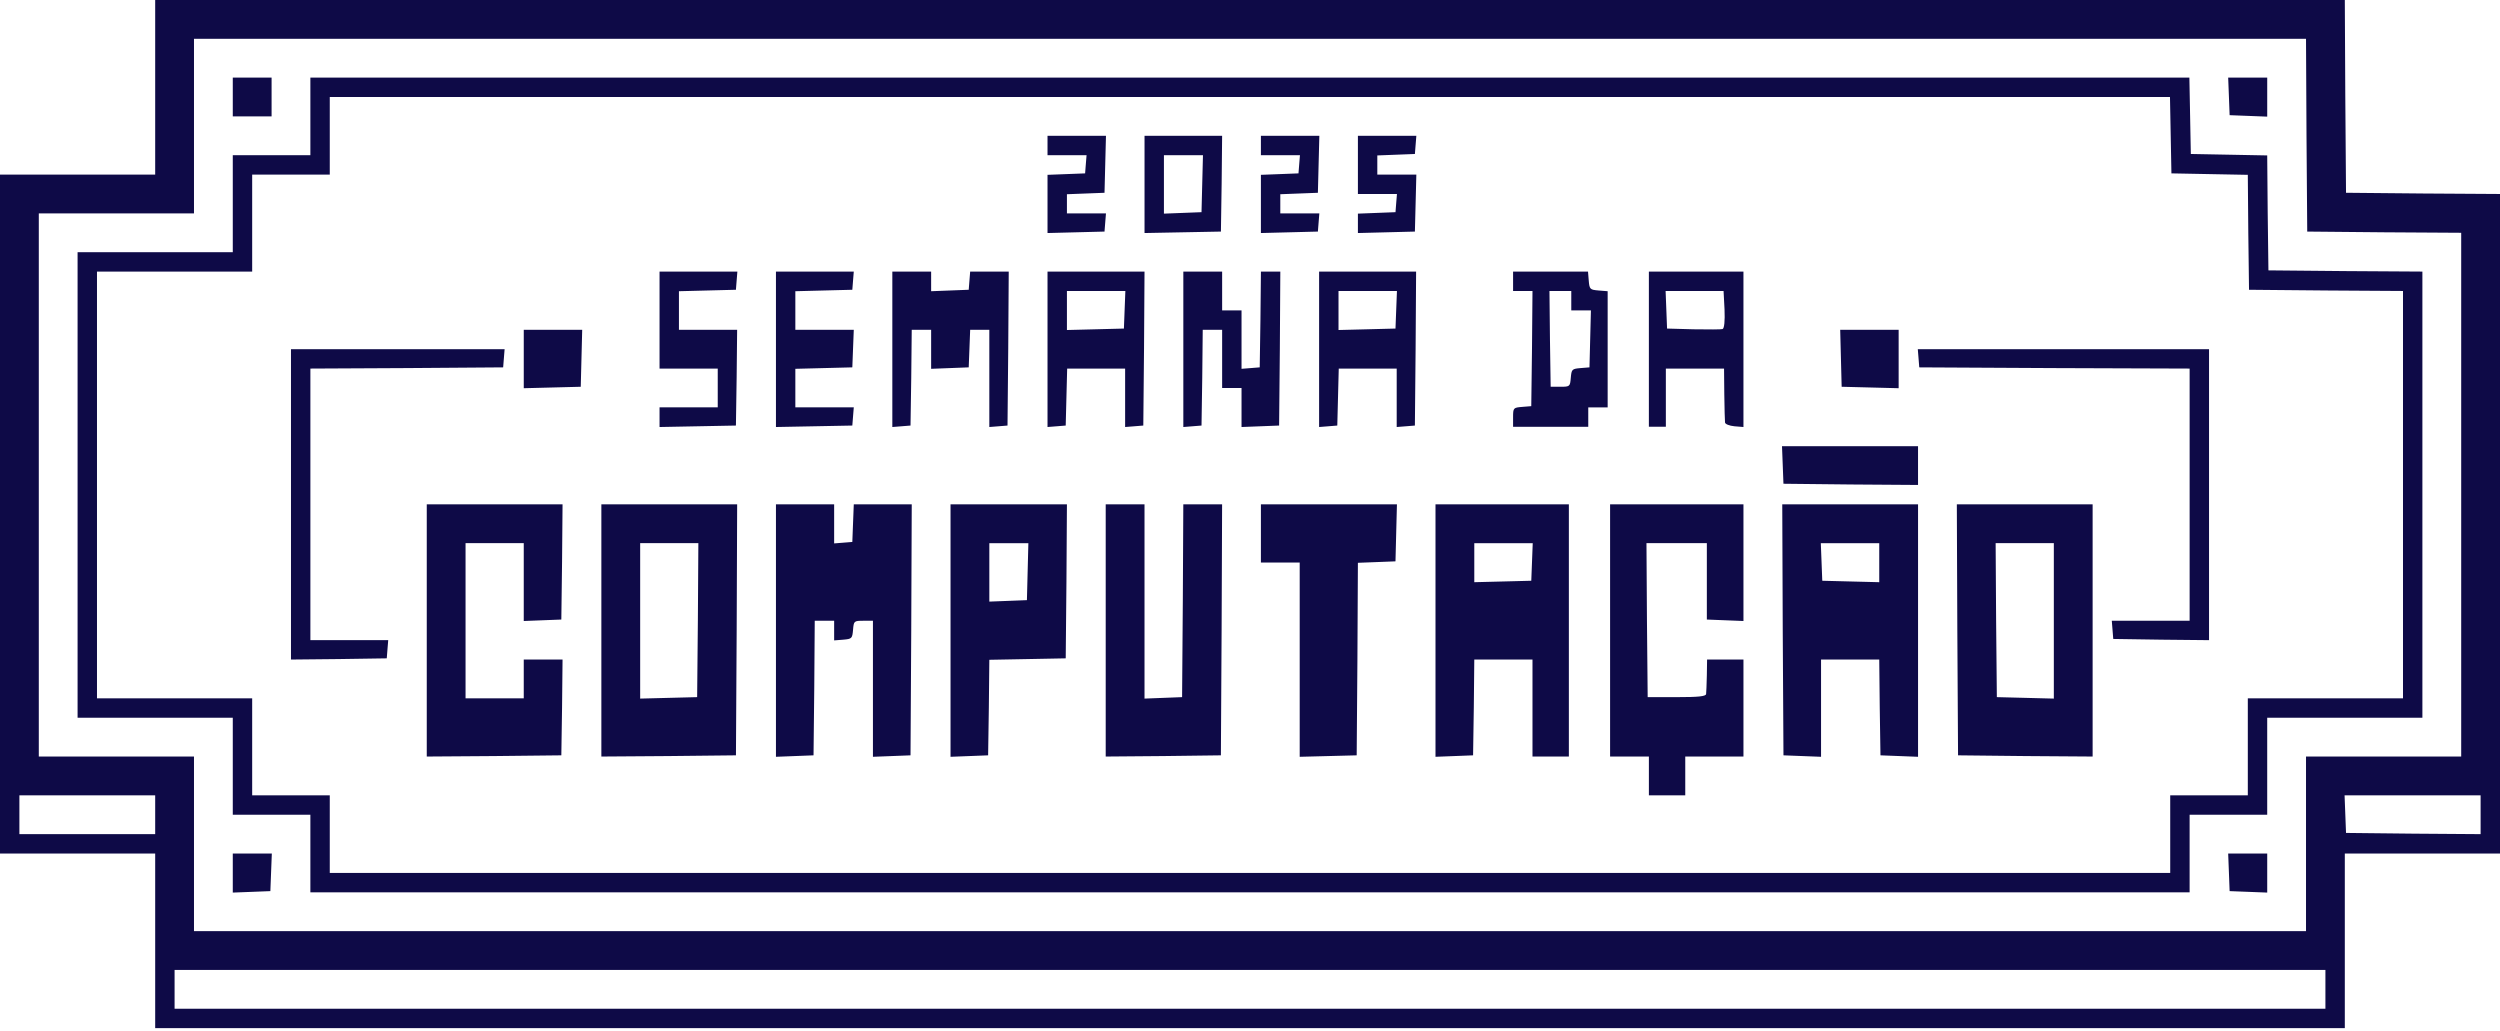
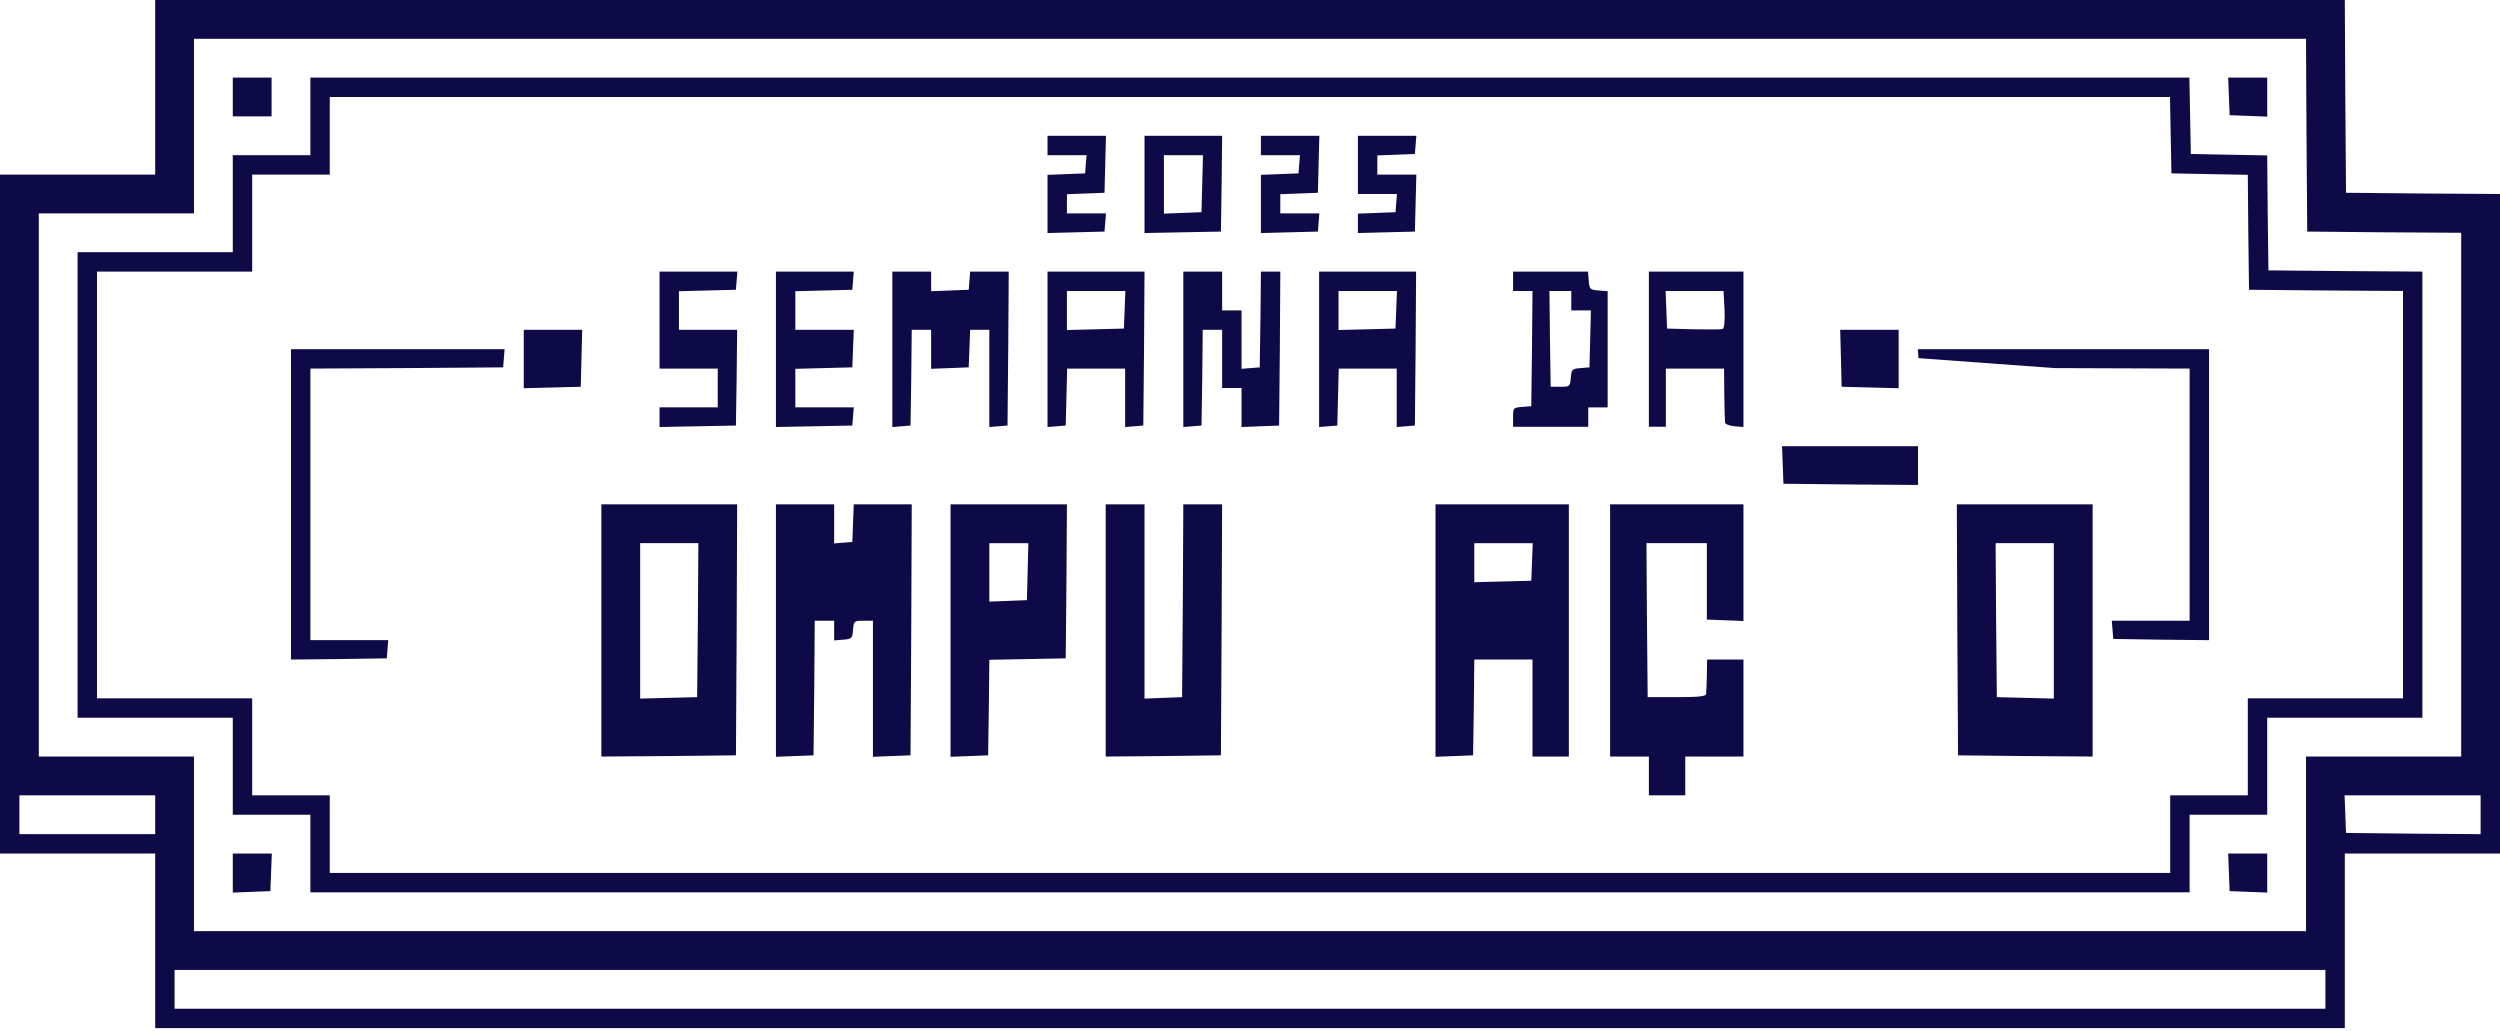
<svg xmlns="http://www.w3.org/2000/svg" width="240" height="99" viewBox="0 0 240 99" fill="none">
  <path d="M14.898 8.38V16.76H7.449H0V49.35V81.94H7.449H14.898V90.32V98.7H120H225.102V90.32V81.94H232.551H240V50.281V18.623L232.621 18.576L225.218 18.506L225.148 9.241L225.102 -9.91821e-05H120H14.898V8.38ZM221.424 12.966L221.494 22.231L228.896 22.301L236.275 22.347V47.488V72.628H228.826H221.377V81.009V89.389H120H18.623V81.009V72.628H11.174H3.725V46.557V20.485H11.174H18.623V12.105V3.724H120H221.377L221.424 12.966ZM14.898 78.215V80.078H8.38H1.862V78.215V76.353H8.38H14.898V78.215ZM238.138 78.215V80.078L231.69 80.031L225.218 79.961L225.148 78.145L225.079 76.353H231.62H238.138V78.215ZM223.24 94.976V96.838H120H16.76V94.976V93.113H120H223.24V94.976Z" fill="#0E0A47" />
  <path d="M22.347 9.311V11.173H24.209H26.072V9.311V7.449H24.209H22.347V9.311Z" fill="#0E0A47" />
  <path d="M29.796 11.174V14.898H26.071H22.347V19.554V24.209H14.898H7.448V46.557V68.904H14.898H22.347V73.56V78.215H26.071H29.796V81.94V85.664H119.999H210.203V81.94V78.215H213.928H217.652V73.56V68.904H225.101H232.55V47.488V26.072L225.171 26.025L217.769 25.955L217.699 20.438L217.652 14.921L213.974 14.851L210.32 14.782L210.25 11.104L210.18 7.449H119.999H29.796V11.174ZM208.387 12.966L208.457 16.644L212.112 16.714L215.79 16.784L215.836 22.301L215.906 27.818L223.309 27.887L230.688 27.934V47.488V67.042H223.239H215.79V71.697V76.353H212.065H208.341V80.078V83.802H119.999H31.658V80.078V76.353H27.933H24.209V71.697V67.042H16.76H9.311V46.557V26.072H16.76H24.209V21.416V16.76H27.933H31.658V13.036V9.311H119.999H208.318L208.387 12.966Z" fill="#0E0A47" />
  <path d="M100.562 13.967V14.899H102.448H104.31L104.24 15.76L104.171 16.644L102.378 16.714L100.562 16.784V19.577V22.371L103.309 22.301L106.033 22.231L106.103 21.347L106.173 20.485H104.31H102.425V19.554V18.646L104.24 18.576L106.033 18.507L106.103 15.76L106.173 13.036H103.356H100.562V13.967Z" fill="#0E0A47" />
  <path d="M109.875 17.692V22.371L113.553 22.301L117.208 22.231L117.278 17.622L117.324 13.036H113.6H109.875V17.692ZM115.415 17.622L115.345 20.369L113.553 20.439L111.737 20.509V17.692V14.899H113.6H115.485L115.415 17.622Z" fill="#0E0A47" />
  <path d="M121.047 13.967V14.899H122.932H124.795L124.725 15.76L124.655 16.644L122.863 16.714L121.047 16.784V19.577V22.371L123.794 22.301L126.517 22.231L126.587 21.347L126.657 20.485H124.795H122.909V19.554V18.646L124.725 18.576L126.517 18.507L126.587 15.76L126.657 13.036H123.84H121.047V13.967Z" fill="#0E0A47" />
  <path d="M130.359 15.83V18.623H132.245H134.107L134.037 19.484L133.968 20.369L132.175 20.439L130.359 20.509V21.44V22.371L133.106 22.301L135.83 22.231L135.9 19.484L135.969 16.761H134.084H132.222V15.83V14.922L134.037 14.852L135.83 14.782L135.9 13.898L135.969 13.036H133.176H130.359V15.83Z" fill="#0E0A47" />
  <path d="M63.316 30.727V35.383H66.109H68.903V37.245V39.107H66.109H63.316V40.038V40.993L66.994 40.923L70.648 40.853L70.718 36.244L70.765 31.658H67.971H65.178V29.796V27.957L67.925 27.887L70.648 27.817L70.718 26.933L70.788 26.071H67.064H63.316V30.727Z" fill="#0E0A47" />
  <path d="M74.491 33.52V40.993L78.169 40.923L81.823 40.853L81.893 39.968L81.963 39.107H79.17H76.353V37.245V35.406L79.1 35.336L81.823 35.266L81.893 33.451L81.963 31.658H79.146H76.353V29.796V27.957L79.1 27.887L81.823 27.817L81.893 26.933L81.963 26.071H78.239H74.491V33.52Z" fill="#0E0A47" />
  <path d="M85.664 33.544V40.993L86.549 40.923L87.41 40.853L87.48 36.244L87.526 31.658H88.457H89.389V33.52V35.406L91.204 35.336L92.997 35.266L93.067 33.451L93.136 31.658H94.044H94.975V36.337V40.993L95.86 40.923L96.721 40.853L96.791 33.451L96.838 26.071H94.999H93.136L93.067 26.933L92.997 27.817L91.204 27.887L89.389 27.957V27.003V26.071H87.526H85.664V33.544Z" fill="#0E0A47" />
  <path d="M100.562 33.544V40.993L101.447 40.923L102.308 40.853L102.378 38.106L102.448 35.383H105.218H108.012V38.199V40.993L108.896 40.923L109.757 40.853L109.827 33.451L109.874 26.071H105.218H100.562V33.544ZM107.965 29.726L107.895 31.542L105.172 31.612L102.425 31.681V29.796V27.934H105.218H108.035L107.965 29.726Z" fill="#0E0A47" />
  <path d="M113.6 33.544V40.993L114.485 40.923L115.346 40.853L115.416 36.244L115.462 31.658H116.394H117.325V34.452V37.245H118.256H119.187V39.107V40.993L121.003 40.923L122.795 40.853L122.865 33.451L122.911 26.071H121.98H121.049L121.003 30.657L120.933 35.266L120.071 35.336L119.187 35.406V32.613V29.796H118.256H117.325V27.934V26.071H115.462H113.6V33.544Z" fill="#0E0A47" />
  <path d="M126.634 33.544V40.993L127.519 40.923L128.38 40.853L128.45 38.106L128.52 35.383H131.29H134.083V38.199V40.993L134.968 40.923L135.829 40.853L135.899 33.451L135.946 26.071H131.29H126.634V33.544ZM134.037 29.726L133.967 31.542L131.243 31.612L128.497 31.681V29.796V27.934H131.29H134.107L134.037 29.726Z" fill="#0E0A47" />
  <path d="M145.256 27.003V27.934H146.187H147.119L147.072 33.451L147.002 38.991L146.141 39.061C145.28 39.131 145.256 39.154 145.256 40.062V40.97H148.864H152.473V40.039V39.108H153.404H154.335V33.544V27.957L153.474 27.888C152.636 27.818 152.589 27.771 152.519 26.933L152.449 26.072H148.841H145.256V27.003ZM150.843 28.865V29.797H151.774H152.729L152.659 32.52L152.589 35.267L151.728 35.337C150.913 35.407 150.866 35.453 150.797 36.268C150.727 37.106 150.703 37.129 149.796 37.129H148.864L148.795 32.52L148.748 27.934H149.796H150.843V28.865Z" fill="#0E0A47" />
  <path d="M158.292 33.52V40.969H159.107H159.922V38.176V35.383H162.715H165.509L165.532 37.827C165.555 39.177 165.578 40.411 165.602 40.55C165.602 40.714 166.021 40.876 166.51 40.923L167.371 40.993V33.544V26.071H162.832H158.292V33.52ZM165.555 29.703C165.602 30.82 165.532 31.518 165.369 31.588C165.252 31.635 163.995 31.635 162.575 31.612L160.038 31.542L159.968 29.726L159.898 27.934H162.692H165.462L165.555 29.703Z" fill="#0E0A47" />
  <path d="M50.281 34.452V37.269L53.028 37.199L55.752 37.129L55.822 34.382L55.891 31.659H53.075H50.281V34.452Z" fill="#0E0A47" />
  <path d="M176.729 34.382L176.799 37.129L179.546 37.199L182.27 37.269V34.452V31.659H179.476H176.659L176.729 34.382Z" fill="#0E0A47" />
  <path d="M27.934 48.419V63.317L32.543 63.27L37.129 63.201L37.199 62.316L37.269 61.455H33.544H29.797V48.419V35.383L39.061 35.336L48.303 35.267L48.373 34.382L48.443 33.521H38.2H27.934V48.419Z" fill="#0E0A47" />
-   <path d="M184.179 34.383L184.249 35.267L197.238 35.337L210.204 35.383V47.488V59.593H206.457H202.732L202.802 60.454L202.872 61.339L207.481 61.409L212.067 61.455V47.488V33.521H198.076H184.109L184.179 34.383Z" fill="#0E0A47" />
+   <path d="M184.179 34.383L197.238 35.337L210.204 35.383V47.488V59.593H206.457H202.732L202.802 60.454L202.872 61.339L207.481 61.409L212.067 61.455V47.488V33.521H198.076H184.109L184.179 34.383Z" fill="#0E0A47" />
  <path d="M171.142 44.624L171.211 46.44L177.683 46.51L184.131 46.556V44.694V42.832H177.613H171.072L171.142 44.624Z" fill="#0E0A47" />
-   <path d="M40.969 60.523V72.628L47.44 72.582L53.888 72.512L53.958 67.903L54.005 63.317H52.142H50.28V65.179V67.041H47.487H44.693V59.592V52.143H47.487H50.28V55.868V59.616L52.096 59.546L53.888 59.476L53.958 53.936L54.005 48.419H47.487H40.969V60.523Z" fill="#0E0A47" />
  <path d="M57.731 60.523V72.628L64.203 72.582L70.651 72.512L70.721 60.454L70.767 48.419H64.249H57.731V60.523ZM66.996 59.523L66.926 66.925L64.203 66.995L61.456 67.065V59.592V52.143H64.249H67.043L66.996 59.523Z" fill="#0E0A47" />
  <path d="M74.491 60.524V72.652L76.306 72.582L78.099 72.512L78.169 66.041L78.215 59.593H79.146H80.078V60.547V61.478L80.962 61.408C81.777 61.338 81.823 61.292 81.893 60.454C81.963 59.616 81.986 59.593 82.894 59.593H83.802V66.111V72.652L85.618 72.582L87.41 72.512L87.48 60.454L87.527 48.419H84.757H81.963L81.893 50.211L81.823 52.027L80.962 52.097L80.078 52.167V50.304V48.419H77.284H74.491V60.524Z" fill="#0E0A47" />
  <path d="M91.251 60.524V72.652L93.067 72.582L94.86 72.512L94.929 67.926L94.976 63.34L98.654 63.271L102.309 63.201L102.379 55.798L102.425 48.419H96.838H91.251V60.524ZM98.654 54.867L98.584 57.614L96.792 57.684L94.976 57.754V54.937V52.144H96.838H98.724L98.654 54.867Z" fill="#0E0A47" />
  <path d="M106.148 60.523V72.628L111.689 72.582L117.206 72.512L117.275 60.454L117.322 48.419H115.46H113.598L113.551 57.66L113.481 66.925L111.689 66.995L109.873 67.065V57.73V48.419H108.011H106.148V60.523Z" fill="#0E0A47" />
-   <path d="M121.047 51.212V54.006H122.909H124.771V63.317V72.652L127.518 72.582L130.242 72.512L130.312 63.271L130.358 54.029L132.174 53.959L133.966 53.889L134.036 51.142L134.106 48.419H127.565H121.047V51.212Z" fill="#0E0A47" />
  <path d="M137.808 60.524V72.652L139.624 72.582L141.416 72.512L141.486 67.903L141.532 63.317H144.326H147.119V67.973V72.629H148.865H150.611V60.524V48.419H144.209H137.808V60.524ZM147.073 53.936L147.003 55.752L144.279 55.822L141.532 55.891V54.006V52.144H144.326H147.142L147.073 53.936Z" fill="#0E0A47" />
  <path d="M154.569 60.524V72.628H156.431H158.293V74.491V76.353H160.039H161.785V74.491V72.628H164.579H167.372V67.973V63.317H165.626H163.88L163.857 64.83C163.834 65.668 163.81 66.483 163.787 66.623C163.764 66.855 163.042 66.925 160.97 66.925H158.177L158.107 59.523L158.061 52.143H160.947H163.857V55.798V59.476L165.603 59.546L167.372 59.616V54.006V48.419H160.97H154.569V60.524Z" fill="#0E0A47" />
-   <path d="M171.143 60.454L171.213 72.512L173.029 72.582L174.821 72.652V67.973V63.317H177.615H180.408L180.455 67.903L180.525 72.512L182.34 72.582L184.133 72.652V60.524V48.419H177.615H171.097L171.143 60.454ZM180.408 54.006V55.891L177.685 55.822L174.938 55.752L174.868 53.936L174.798 52.144H177.615H180.408V54.006Z" fill="#0E0A47" />
  <path d="M187.903 60.454L187.973 72.512L194.444 72.582L200.892 72.628V60.523V48.419H194.374H187.856L187.903 60.454ZM197.168 59.592V67.065L194.444 66.995L191.697 66.925L191.627 59.523L191.581 52.143H194.374H197.168V59.592Z" fill="#0E0A47" />
  <path d="M213.975 9.241L214.044 11.057L215.86 11.127L217.653 11.197V9.311V7.449H215.79H213.905L213.975 9.241Z" fill="#0E0A47" />
  <path d="M22.347 83.802V85.688L24.163 85.618L25.955 85.548L26.025 83.732L26.095 81.94H24.209H22.347V83.802Z" fill="#0E0A47" />
  <path d="M213.975 83.732L214.044 85.548L215.86 85.618L217.653 85.688V83.802V81.94H215.79H213.905L213.975 83.732Z" fill="#0E0A47" />
</svg>